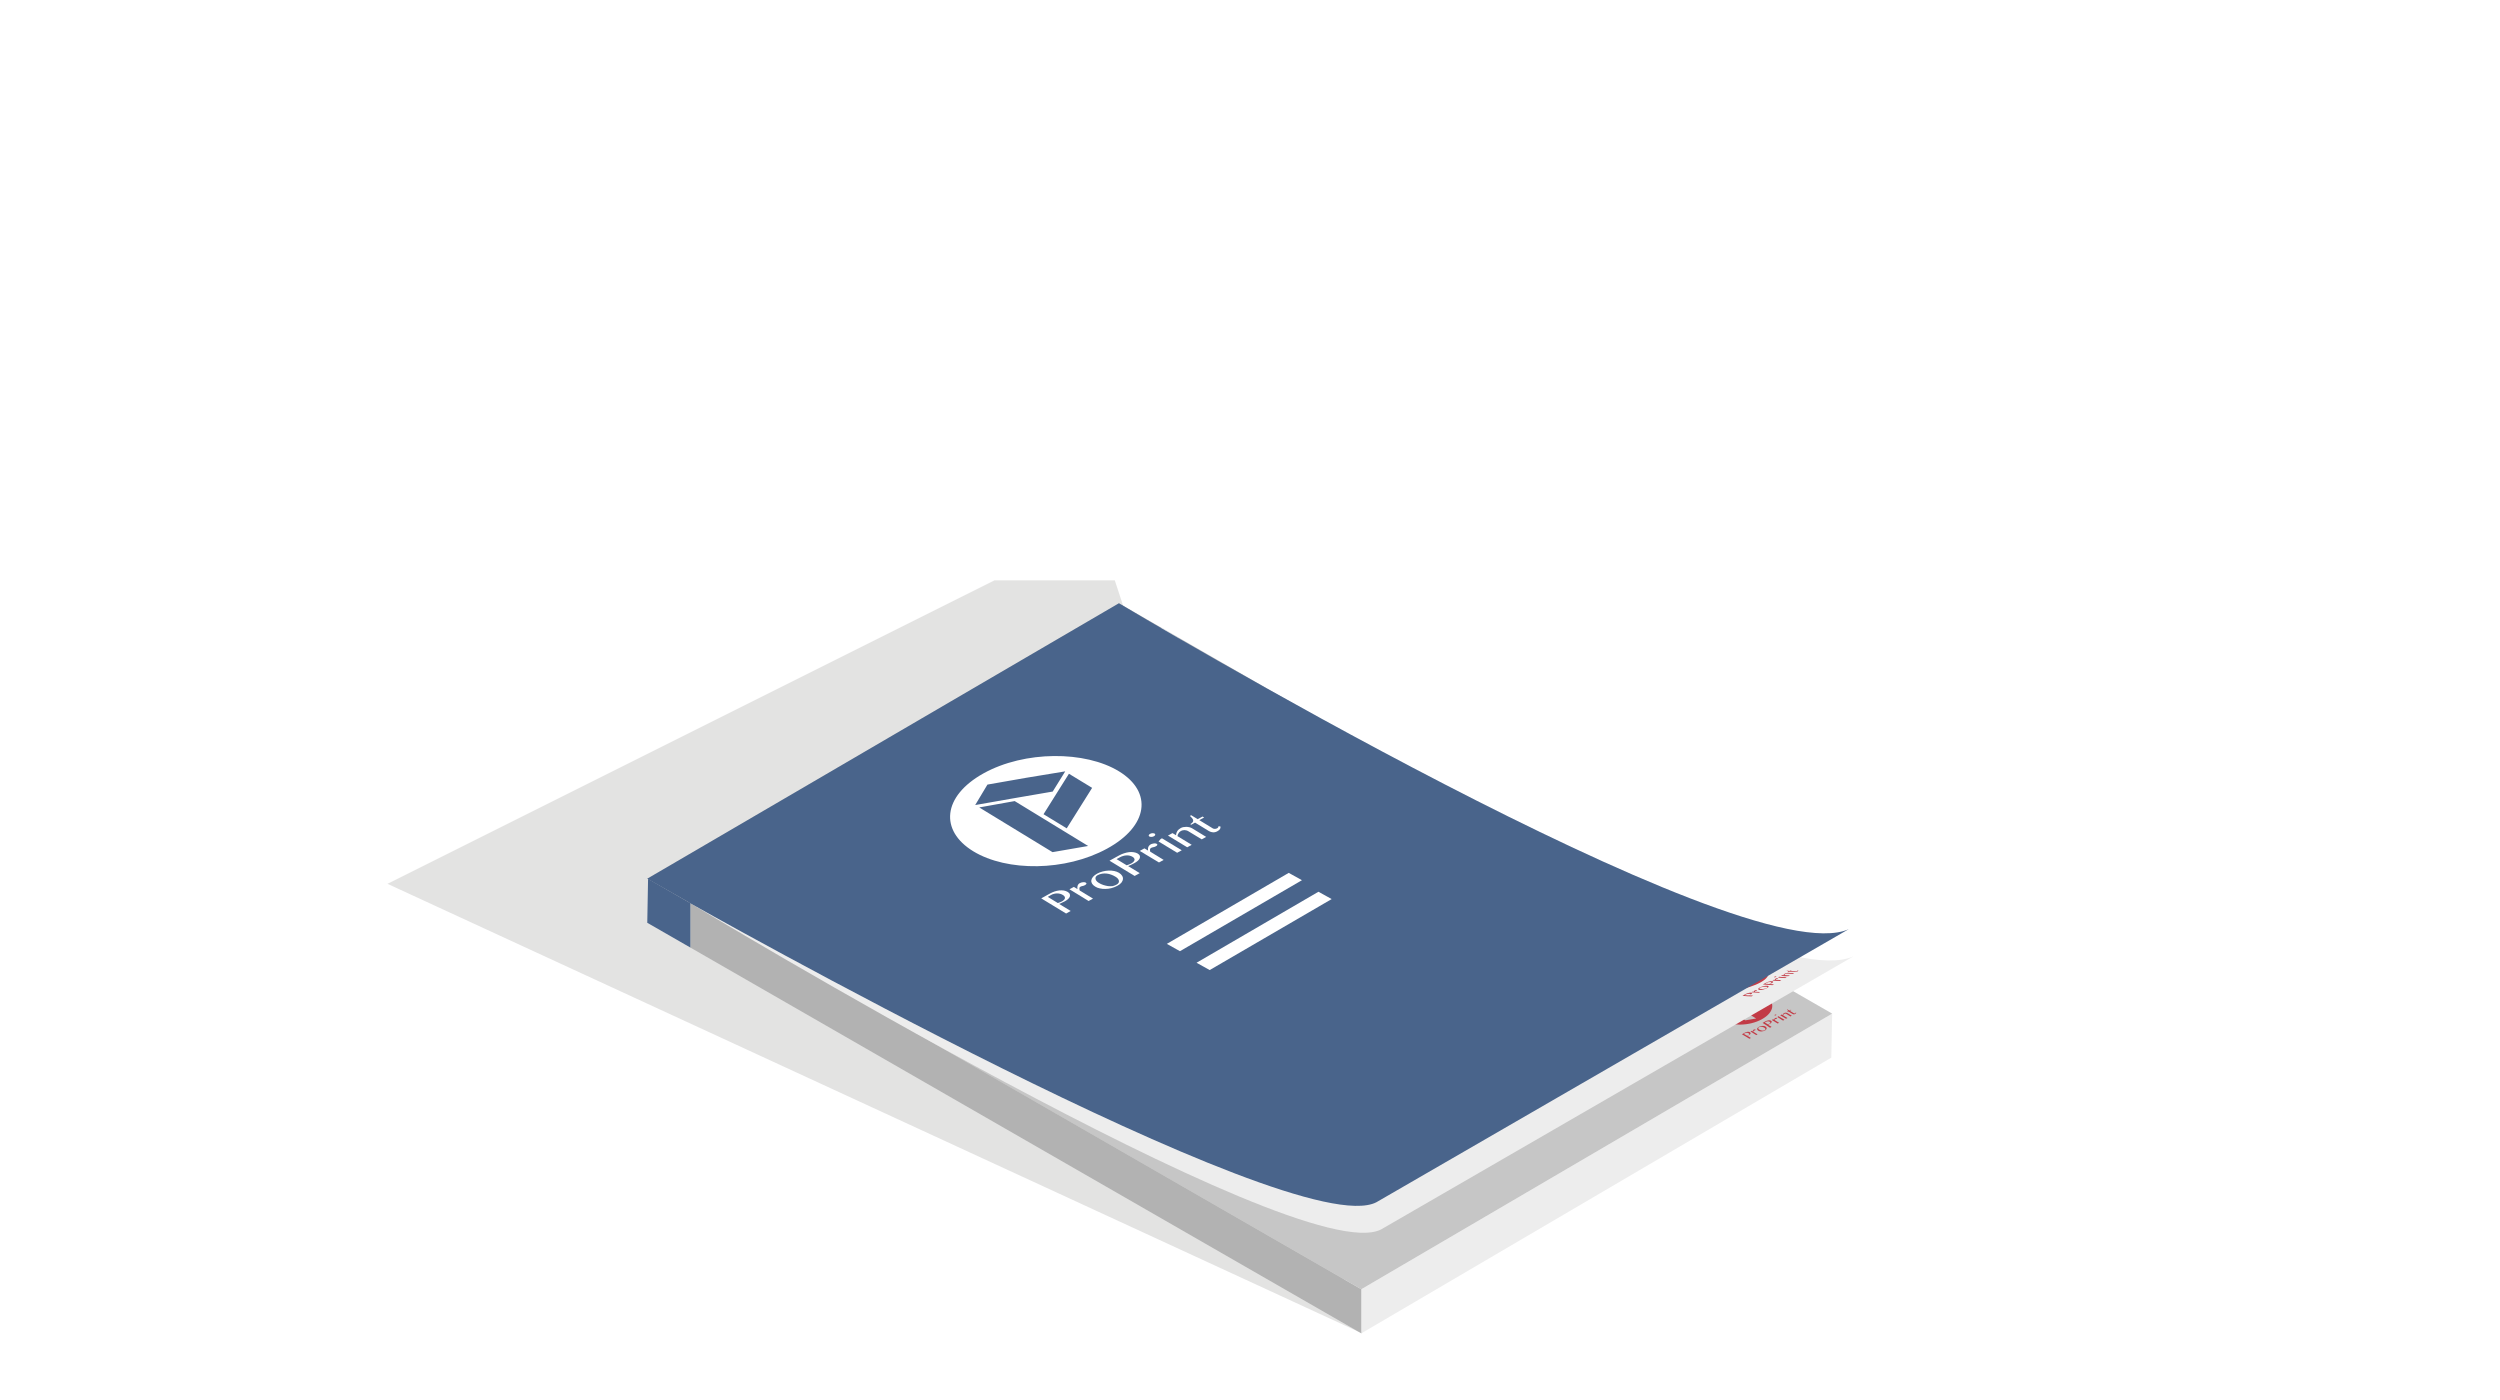
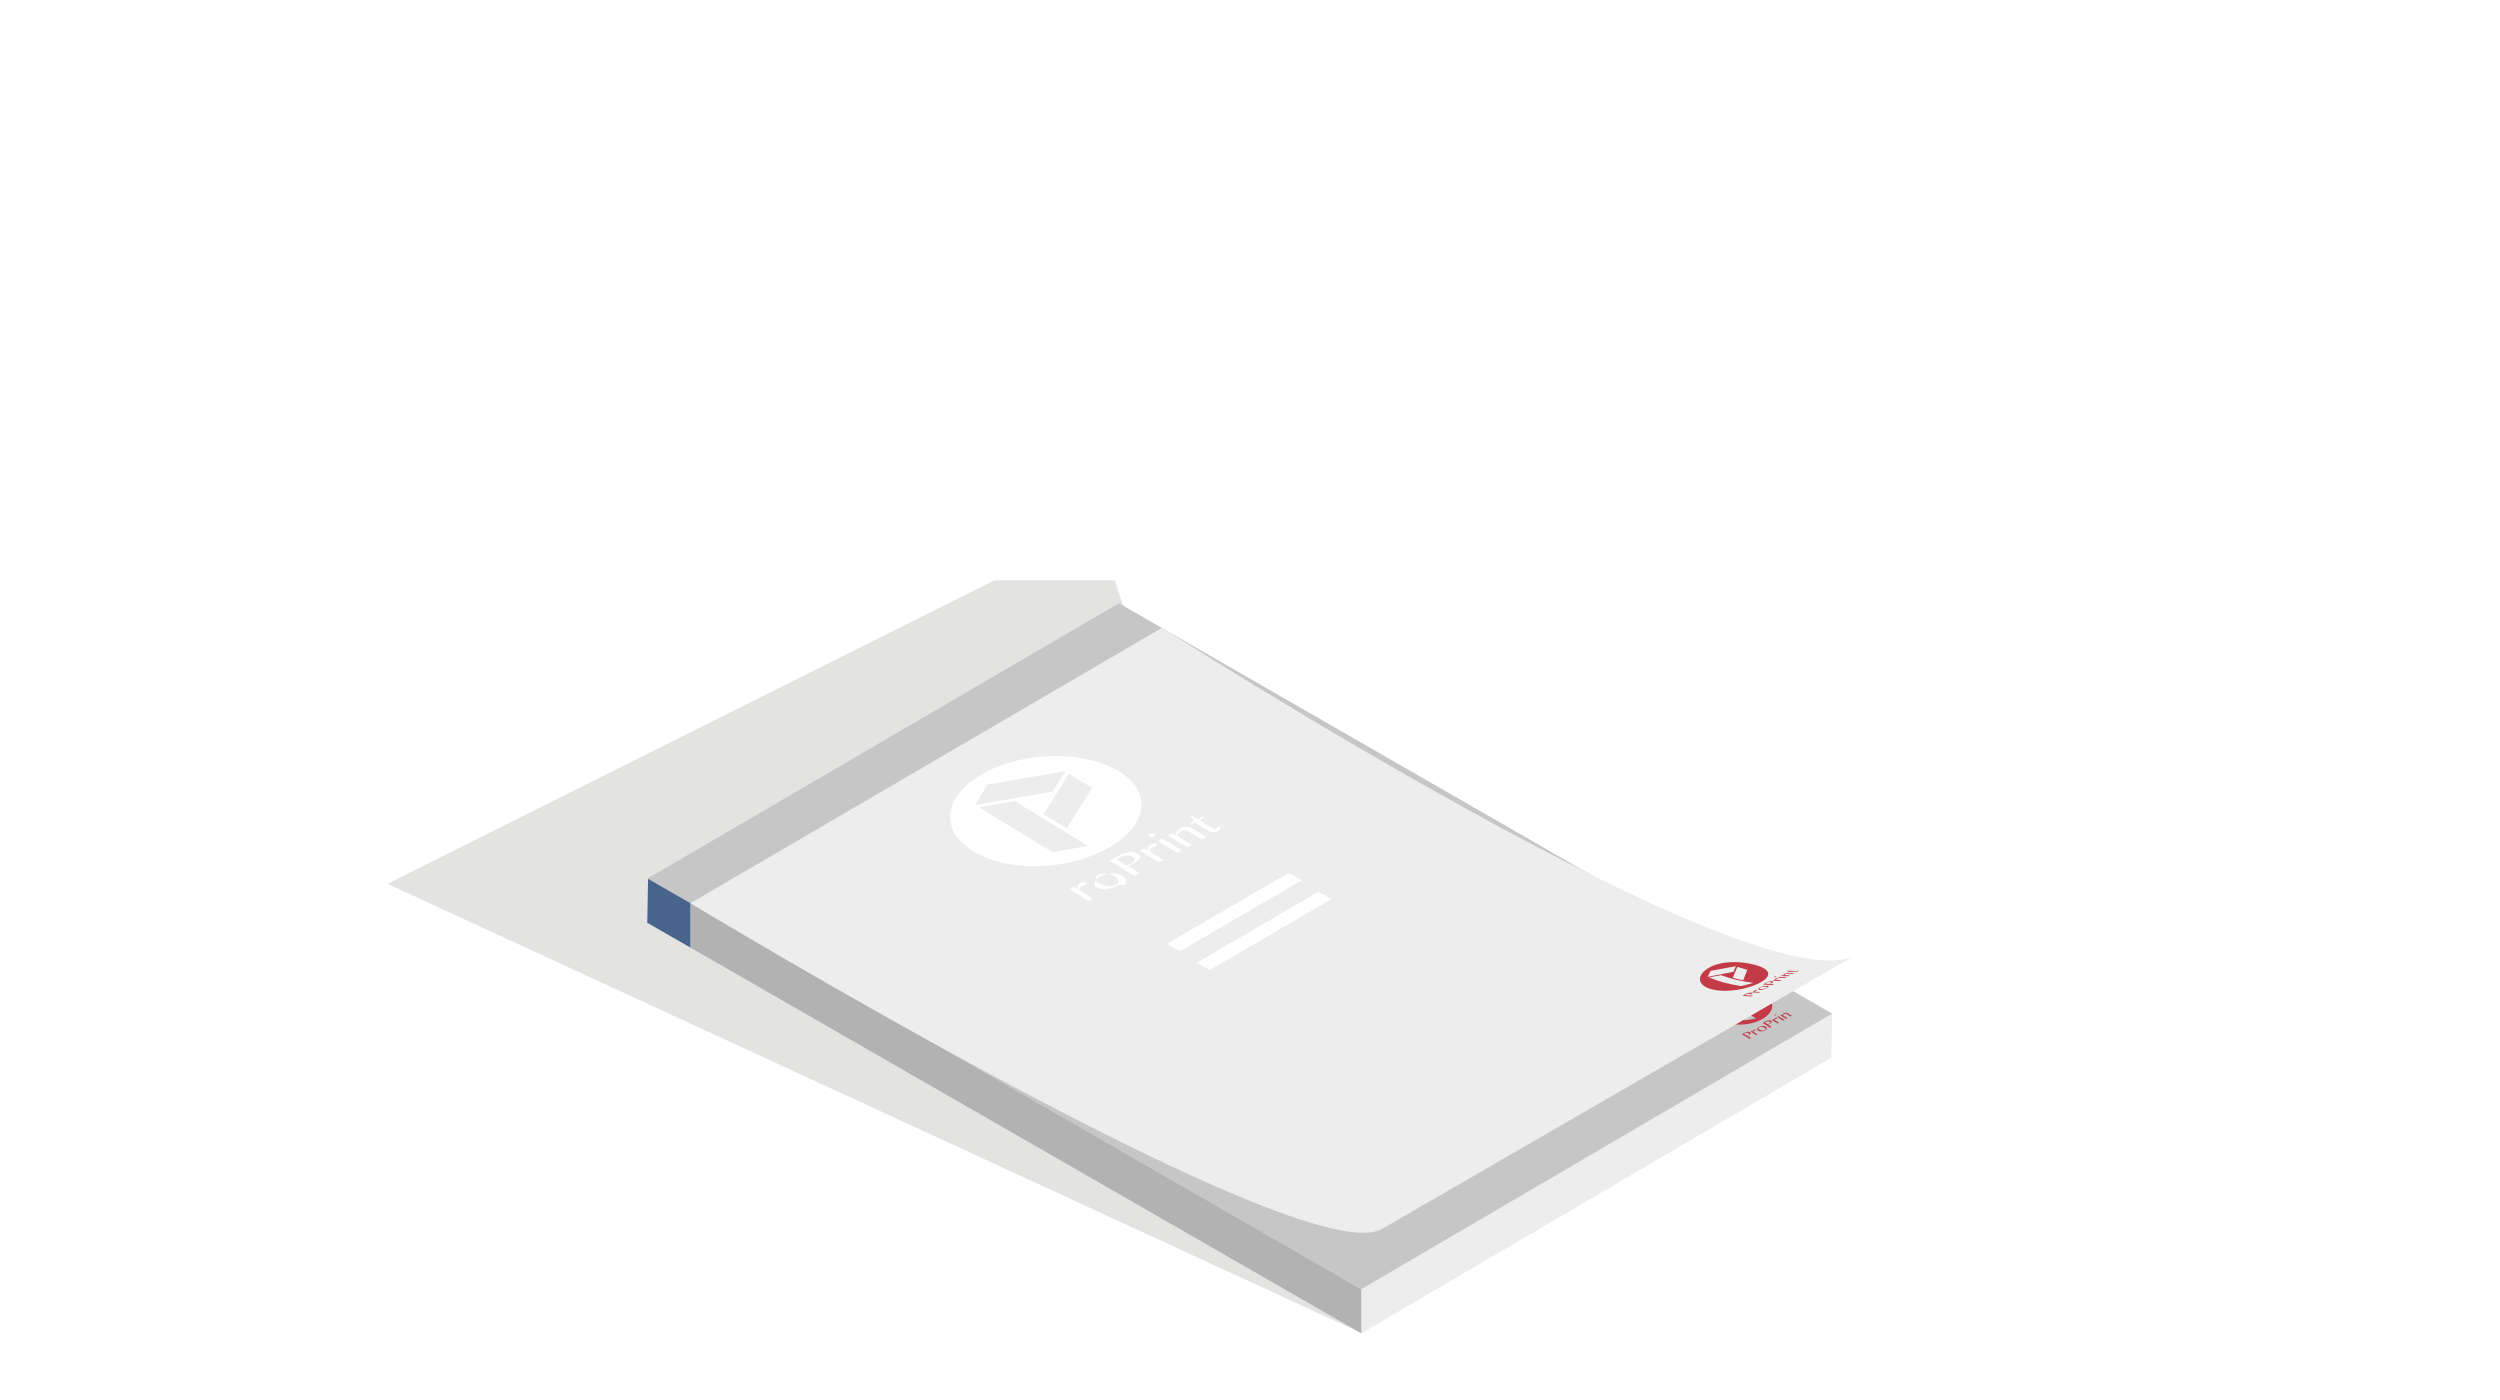
<svg xmlns="http://www.w3.org/2000/svg" version="1.1" id="off" x="0px" y="0px" viewBox="0 0 283.46 158.74" enable-background="new 0 0 283.46 158.74" xml:space="preserve">
  <filter id="AI_DesenfoqueGaussiano_4">
    <feGaussianBlur stdDeviation="4" />
  </filter>
  <g opacity="0.5" filter="url(#AI_DesenfoqueGaussiano_4)">
    <polygon fill="#C7C7C6" points="126.4,65.8 112.76,65.8 43.93,100.21 154.42,151.18  " />
  </g>
  <g>
    <polygon fill="#EDEDED" points="207.64,119.92 207.74,114.93 154.35,146.18 154.35,151.18  " />
    <polygon fill="#C6C6C6" points="73.39,99.63 126.87,68.4 207.74,114.93 154.35,146.18  " />
    <g>
      <path fill="#C23B46" d="M195.53,112.99c-1.41,0.78-1.51,1.96-0.35,2.67c1.16,0.71,3.16,0.69,4.58-0.09    c1.42-0.78,1.58-1.94,0.41-2.65C199.02,112.21,196.94,112.2,195.53,112.99 M199.12,115.48c-0.49,0.09-0.74,0.13-1.22,0.21    c-1-0.61-1.51-0.92-2.51-1.53c0.48-0.09,0.73-0.13,1.21-0.22C197.61,114.56,198.11,114.86,199.12,115.48 M199.26,113.48    c-0.34,0.54-0.52,0.83-0.87,1.39c-0.32-0.19-0.48-0.29-0.79-0.48c0.35-0.56,0.53-0.84,0.87-1.39    C198.78,113.19,198.94,113.29,199.26,113.48 M197.9,113.61c-1.07,0.18-1.61,0.28-2.66,0.46c0.16-0.28,0.25-0.42,0.42-0.7    c1.06-0.19,1.61-0.28,2.67-0.45C198.16,113.2,198.08,113.33,197.9,113.61" />
      <path fill="#C23B46" d="M197.51,117.27c0.12-0.07,0.18-0.1,0.3-0.17c0.05-0.03,0.1-0.05,0.16-0.07c0.05-0.02,0.11-0.03,0.16-0.04    c0.05-0.01,0.11,0,0.15,0c0.05,0.01,0.09,0.02,0.13,0.05c0.04,0.02,0.06,0.05,0.07,0.08c0.01,0.03,0.01,0.06,0,0.08    c-0.01,0.03-0.03,0.06-0.06,0.08c-0.03,0.03-0.06,0.05-0.1,0.07c-0.02,0.01-0.03,0.02-0.05,0.03c-0.02,0.01-0.04,0.02-0.06,0.03    c-0.02,0.01-0.04,0.02-0.05,0.02c-0.02,0.01-0.03,0.01-0.04,0.02c0.16,0.1,0.24,0.14,0.4,0.24c-0.06,0.04-0.09,0.05-0.16,0.09    C198.02,117.58,197.85,117.48,197.51,117.27 M198.08,117.43c0.02-0.01,0.05-0.01,0.07-0.02c0.02-0.01,0.05-0.02,0.07-0.03    c0.03-0.02,0.06-0.04,0.08-0.06c0.02-0.02,0.02-0.04,0.03-0.06c0-0.02-0.01-0.04-0.02-0.06c-0.01-0.02-0.03-0.03-0.06-0.05    c-0.03-0.02-0.06-0.03-0.1-0.04c-0.03-0.01-0.07-0.01-0.11-0.01c-0.04,0-0.07,0.01-0.11,0.02c-0.04,0.01-0.07,0.02-0.1,0.04    c-0.05,0.02-0.07,0.04-0.11,0.06C197.87,117.31,197.94,117.35,198.08,117.43" />
      <path fill="#C23B46" d="M198.48,116.96c0.06-0.03,0.09-0.05,0.15-0.08c0.05,0.03,0.07,0.05,0.12,0.08c0-0.02-0.01-0.04-0.01-0.06    c0-0.02,0-0.04,0.01-0.06c0.01-0.02,0.01-0.03,0.03-0.05c0.01-0.02,0.03-0.03,0.05-0.04c0.02-0.01,0.03-0.02,0.05-0.02    c0.02,0,0.04-0.01,0.06-0.01c0.02,0,0.04,0,0.05,0c0.02,0,0.03,0.01,0.04,0.01c0.02,0.01,0.03,0.03,0.03,0.04    c-0.01,0.01-0.02,0.03-0.05,0.05c-0.02,0.01-0.03,0.02-0.05,0.02c-0.01,0-0.03,0.01-0.04,0.01c-0.01,0-0.02,0-0.04,0.01    c-0.01,0-0.02,0.01-0.04,0.01c-0.01,0.01-0.02,0.01-0.02,0.02c0,0.01-0.01,0.02-0.01,0.03c0,0.01,0,0.02,0,0.04    c0,0.01,0.01,0.03,0.01,0.04c0.18,0.11,0.27,0.17,0.46,0.28c-0.06,0.03-0.09,0.05-0.15,0.08    C198.87,117.2,198.74,117.12,198.48,116.96" />
      <path fill="#C23B46" d="M200.11,116.85c-0.06,0.03-0.13,0.06-0.19,0.07c-0.07,0.02-0.14,0.03-0.2,0.03c-0.07,0-0.13,0-0.19-0.02    c-0.06-0.01-0.11-0.03-0.16-0.06c-0.05-0.03-0.08-0.06-0.11-0.1c-0.02-0.04-0.03-0.08-0.03-0.11c0-0.04,0.02-0.08,0.06-0.12    c0.03-0.04,0.08-0.08,0.14-0.11c0.06-0.03,0.13-0.06,0.19-0.08c0.07-0.02,0.14-0.03,0.2-0.03c0.07,0,0.13,0,0.19,0.01    c0.06,0.01,0.11,0.03,0.16,0.06c0.05,0.03,0.09,0.06,0.11,0.1c0.02,0.04,0.03,0.08,0.03,0.12c0,0.04-0.02,0.08-0.06,0.12    C200.22,116.78,200.17,116.82,200.11,116.85 M200.09,116.8c0.03-0.02,0.05-0.04,0.07-0.06c0.01-0.02,0.02-0.05,0.01-0.07    c0-0.02-0.01-0.05-0.03-0.07c-0.02-0.02-0.05-0.05-0.08-0.07c-0.05-0.03-0.1-0.05-0.15-0.07c-0.05-0.02-0.1-0.03-0.16-0.04    c-0.05-0.01-0.11-0.01-0.16,0c-0.05,0.01-0.11,0.03-0.16,0.06c-0.03,0.01-0.05,0.03-0.06,0.05c-0.01,0.02-0.02,0.04-0.01,0.07    c0,0.02,0.01,0.05,0.03,0.07c0.02,0.02,0.04,0.05,0.08,0.07c0.05,0.03,0.1,0.05,0.15,0.07c0.05,0.02,0.11,0.03,0.16,0.04    c0.05,0.01,0.11,0.01,0.16,0C200,116.84,200.05,116.83,200.09,116.8" />
      <path fill="#C23B46" d="M199.85,115.98c0.13-0.07,0.2-0.11,0.33-0.18c0.05-0.03,0.11-0.06,0.17-0.07    c0.06-0.02,0.12-0.03,0.17-0.04c0.06-0.01,0.11-0.01,0.16,0c0.05,0.01,0.1,0.02,0.13,0.05c0.04,0.02,0.06,0.05,0.07,0.08    c0.01,0.03,0.01,0.06-0.01,0.09c-0.01,0.03-0.04,0.06-0.07,0.09c-0.03,0.03-0.07,0.05-0.11,0.08c-0.02,0.01-0.04,0.02-0.06,0.03    c-0.02,0.01-0.04,0.02-0.06,0.03c-0.02,0.01-0.04,0.02-0.06,0.03c-0.02,0.01-0.03,0.01-0.04,0.02c0.16,0.1,0.24,0.15,0.4,0.24    c-0.07,0.04-0.11,0.06-0.18,0.1C200.37,116.3,200.19,116.19,199.85,115.98 M200.44,116.14c0.02-0.01,0.05-0.02,0.08-0.03    c0.03-0.01,0.05-0.02,0.08-0.03c0.04-0.02,0.07-0.04,0.09-0.06c0.02-0.02,0.03-0.04,0.03-0.06c0-0.02,0-0.04-0.01-0.06    c-0.01-0.02-0.03-0.04-0.06-0.05c-0.03-0.02-0.06-0.03-0.1-0.04c-0.04-0.01-0.07-0.01-0.11-0.01c-0.04,0-0.08,0.01-0.11,0.02    c-0.04,0.01-0.07,0.02-0.1,0.04c-0.05,0.03-0.08,0.04-0.13,0.07C200.23,116.01,200.3,116.05,200.44,116.14" />
      <path fill="#C23B46" d="M200.89,115.65c0.06-0.03,0.1-0.05,0.16-0.09c0.05,0.03,0.08,0.05,0.13,0.08c0-0.02,0-0.04,0-0.06    c0-0.02,0.01-0.04,0.01-0.06c0.01-0.02,0.02-0.03,0.03-0.05c0.01-0.02,0.03-0.03,0.05-0.04c0.02-0.01,0.04-0.02,0.06-0.02    c0.02-0.01,0.04-0.01,0.06-0.01c0.02,0,0.04,0,0.05,0c0.02,0,0.03,0.01,0.04,0.01c0.02,0.01,0.03,0.03,0.02,0.04    c-0.01,0.02-0.02,0.03-0.05,0.05c-0.02,0.01-0.03,0.02-0.05,0.02c-0.01,0-0.03,0.01-0.04,0.01c-0.01,0-0.02,0.01-0.04,0.01    c-0.01,0-0.03,0.01-0.04,0.02c-0.01,0.01-0.02,0.01-0.02,0.02c-0.01,0.01-0.01,0.02-0.01,0.03c0,0.01,0,0.02,0,0.04    c0,0.01,0,0.03,0.01,0.04c0.18,0.11,0.27,0.17,0.46,0.28c-0.06,0.03-0.09,0.05-0.16,0.08    C201.29,115.89,201.15,115.81,200.89,115.65" />
      <path fill="#C23B46" d="M201.24,115.06c0.01-0.01,0.03-0.01,0.04-0.02c0.01,0,0.03-0.01,0.04-0.01c0.01,0,0.03,0,0.04,0    c0.01,0,0.02,0.01,0.03,0.01c0.01,0,0.01,0.01,0.02,0.02c0,0.01,0,0.01,0,0.02c0,0.01-0.01,0.02-0.01,0.02    c-0.01,0.01-0.02,0.02-0.03,0.02c-0.01,0.01-0.03,0.01-0.04,0.01c-0.01,0-0.03,0.01-0.04,0.01c-0.01,0-0.03,0-0.04,0    c-0.01,0-0.02-0.01-0.03-0.01c-0.01-0.01-0.01-0.01-0.02-0.02c0-0.01,0-0.01,0-0.02c0-0.01,0.01-0.02,0.01-0.02    C201.22,115.08,201.23,115.07,201.24,115.06 M201.53,115.32c0.03-0.03,0.04-0.05,0.07-0.08c0.02-0.01,0.03-0.01,0.05-0.02    c0.27,0.16,0.41,0.25,0.68,0.41c-0.06,0.03-0.09,0.05-0.16,0.09C201.91,115.56,201.79,115.48,201.53,115.32" />
      <path fill="#C23B46" d="M201.85,115.12c0.06-0.03,0.09-0.05,0.16-0.09c0.05,0.03,0.07,0.04,0.12,0.07c0-0.05,0.02-0.1,0.05-0.14    c0.03-0.04,0.07-0.08,0.12-0.1c0.03-0.01,0.06-0.03,0.09-0.03c0.03-0.01,0.07-0.01,0.1-0.01c0.04,0,0.07,0.01,0.11,0.02    c0.03,0.01,0.07,0.02,0.09,0.04c0.19,0.12,0.29,0.17,0.47,0.29c-0.06,0.03-0.09,0.05-0.15,0.08c-0.18-0.11-0.27-0.16-0.45-0.28    c-0.04-0.03-0.09-0.04-0.13-0.04c-0.05,0-0.09,0.01-0.12,0.03c-0.02,0.01-0.03,0.02-0.05,0.03c-0.01,0.01-0.03,0.03-0.04,0.04    c-0.01,0.01-0.02,0.03-0.03,0.05c-0.01,0.02-0.01,0.04-0.01,0.05c0.2,0.12,0.29,0.18,0.49,0.3c-0.06,0.03-0.09,0.05-0.16,0.08    C202.25,115.36,202.12,115.28,201.85,115.12" />
-       <path fill="#C23B46" d="M203.65,114.8c0.01,0.03,0.01,0.06-0.01,0.09c-0.02,0.03-0.05,0.06-0.09,0.08    c-0.03,0.01-0.05,0.02-0.08,0.03c-0.03,0.01-0.05,0.01-0.08,0.01c-0.03,0-0.05-0.01-0.07-0.01c-0.02-0.01-0.05-0.02-0.07-0.03    c-0.19-0.11-0.28-0.17-0.46-0.28c-0.05,0.03-0.08,0.04-0.13,0.07c-0.01-0.01-0.02-0.01-0.03-0.02c0.04-0.02,0.07-0.05,0.08-0.07    c0.01-0.02,0.02-0.05,0.01-0.07c-0.01-0.02-0.02-0.05-0.04-0.07c-0.02-0.02-0.04-0.05-0.07-0.07c0.02-0.01,0.03-0.01,0.04-0.02    c0.09,0.05,0.14,0.08,0.23,0.14c0.07-0.04,0.1-0.06,0.17-0.09c0.02,0.01,0.03,0.02,0.06,0.03c-0.07,0.04-0.1,0.05-0.17,0.09    c0.19,0.11,0.28,0.17,0.46,0.28c0.01,0.01,0.02,0.01,0.03,0.01c0.01,0,0.03,0.01,0.04,0.01c0.01,0,0.03,0,0.04-0.01    c0.01,0,0.02-0.01,0.04-0.01c0.02-0.01,0.03-0.02,0.03-0.03c0.01-0.01,0.01-0.02,0.01-0.04    C203.61,114.81,203.62,114.81,203.65,114.8" />
      <polygon fill="#B2B2B2" points="154.35,146.18 78.28,102.41 78.28,107.44 154.35,151.18   " />
      <polygon fill="#49648B" points="73.48,99.65 73.39,104.63 78.28,107.44 78.28,102.41   " />
      <path fill="#EDEDED" d="M131.76,71.18l-53.48,31.23c0,0,68.98,41.75,78.31,36.99l53.57-30.97    C198.2,113.83,131.76,71.18,131.76,71.18" />
      <path fill="#C23B46" d="M193.8,109.71c-1.41,0.78-1.47,1.99,0.25,2.45c1.72,0.46,4.18,0,5.58-0.78c1.4-0.78,1.04-1.53-0.64-1.98    C197.32,108.95,195.21,108.92,193.8,109.71 M198.81,111.45c-0.56,0.15-0.84,0.22-1.4,0.36c-1.51-0.26-2.35-0.46-3.63-0.98    c0.52-0.1,0.79-0.15,1.33-0.26C196.48,111.05,197.33,111.23,198.81,111.45 M198.11,109.96c-0.19,0.48-0.28,0.72-0.46,1.19    c-0.48-0.1-0.72-0.15-1.18-0.28c0.19-0.49,0.3-0.75,0.53-1.25C197.42,109.77,197.65,109.84,198.11,109.96 M196.54,110.19    c-1.2,0.24-1.8,0.36-2.93,0.57c0.13-0.27,0.2-0.4,0.35-0.68c1.11-0.2,1.69-0.31,2.86-0.53    C196.71,109.81,196.65,109.94,196.54,110.19" />
      <path fill="#C23B46" d="M197.57,112.91c0.12-0.07,0.18-0.1,0.29-0.17c0.05-0.03,0.1-0.05,0.16-0.08c0.06-0.02,0.12-0.04,0.18-0.06    c0.06-0.02,0.12-0.03,0.18-0.04c0.06-0.01,0.11-0.01,0.16-0.01c0.05,0,0.08,0.01,0.1,0.02c0.02,0.01,0.02,0.03,0.02,0.05    c-0.01,0.02-0.02,0.04-0.05,0.06c-0.03,0.02-0.06,0.04-0.1,0.07c-0.02,0.01-0.03,0.02-0.05,0.03c-0.02,0.01-0.04,0.02-0.06,0.03    c-0.02,0.01-0.04,0.02-0.05,0.03c-0.02,0.01-0.03,0.01-0.04,0.02c0.19,0.01,0.29,0.02,0.46,0.02c-0.06,0.04-0.1,0.05-0.16,0.09    C198.24,112.97,198.03,112.96,197.57,112.91 M198.26,112.87c0.02-0.01,0.05-0.02,0.07-0.03c0.03-0.01,0.05-0.02,0.07-0.03    c0.03-0.02,0.06-0.04,0.07-0.05c0.01-0.02,0.02-0.03,0.02-0.04c0-0.01-0.01-0.02-0.03-0.03s-0.04-0.01-0.08-0.01    c-0.04,0-0.08,0-0.12,0c-0.04,0-0.08,0.01-0.12,0.02c-0.04,0.01-0.08,0.02-0.12,0.03c-0.04,0.01-0.07,0.03-0.1,0.05    c-0.04,0.02-0.07,0.04-0.11,0.06C197.99,112.85,198.08,112.86,198.26,112.87" />
      <path fill="#C23B46" d="M198.59,112.51c0.06-0.03,0.09-0.05,0.15-0.08c0.07,0.01,0.1,0.01,0.16,0.01    c-0.01-0.01-0.01-0.02-0.02-0.03c0-0.01-0.01-0.02,0-0.03c0-0.01,0.01-0.02,0.02-0.04c0.01-0.01,0.03-0.02,0.05-0.03    c0.02-0.01,0.03-0.02,0.06-0.03c0.02-0.01,0.04-0.01,0.06-0.02c0.02-0.01,0.04-0.01,0.06-0.01c0.02,0,0.03,0,0.05,0    c0.03,0,0.04,0.01,0.04,0.02c0,0.01-0.02,0.02-0.04,0.04c-0.02,0.01-0.03,0.02-0.05,0.02c-0.01,0.01-0.03,0.01-0.04,0.01    c-0.01,0-0.03,0.01-0.04,0.01c-0.01,0-0.03,0.01-0.04,0.02c-0.01,0.01-0.02,0.01-0.02,0.02c0,0.01,0,0.01,0,0.02    c0,0.01,0,0.01,0.01,0.02c0.01,0.01,0.01,0.01,0.02,0.02c0.23,0.02,0.34,0.02,0.55,0.03c-0.06,0.03-0.09,0.05-0.15,0.08    C199.09,112.54,198.93,112.53,198.59,112.51" />
      <path fill="#C23B46" d="M200.37,112.03c-0.06,0.03-0.13,0.06-0.2,0.09c-0.07,0.03-0.14,0.05-0.22,0.07    c-0.07,0.02-0.14,0.03-0.21,0.04c-0.07,0.01-0.13,0.01-0.19,0.01c-0.06,0-0.11-0.01-0.14-0.03c-0.03-0.01-0.05-0.03-0.06-0.06    c0-0.02,0.01-0.05,0.03-0.08c0.03-0.03,0.07-0.06,0.13-0.09c0.06-0.03,0.13-0.06,0.2-0.09c0.07-0.03,0.15-0.05,0.22-0.07    c0.08-0.02,0.15-0.03,0.22-0.04c0.07-0.01,0.14-0.01,0.19-0.01c0.06,0,0.11,0.01,0.14,0.03c0.03,0.02,0.05,0.03,0.05,0.05    c0,0.02-0.01,0.05-0.04,0.08C200.47,111.96,200.43,111.99,200.37,112.03 M200.34,112.01c0.03-0.02,0.05-0.03,0.06-0.05    c0.01-0.02,0.01-0.03,0-0.04c-0.01-0.01-0.02-0.02-0.05-0.03c-0.03-0.01-0.06-0.01-0.1-0.01c-0.06,0-0.12,0-0.18,0    c-0.06,0-0.12,0.01-0.19,0.02c-0.06,0.01-0.12,0.02-0.18,0.04c-0.06,0.02-0.11,0.04-0.16,0.07c-0.03,0.01-0.04,0.03-0.05,0.04    c-0.01,0.01-0.01,0.03,0,0.04c0.01,0.01,0.03,0.02,0.05,0.03c0.03,0.01,0.06,0.01,0.1,0.02c0.06,0,0.12,0,0.19,0    c0.06,0,0.12-0.01,0.18-0.02c0.06-0.01,0.12-0.03,0.17-0.04C200.25,112.05,200.3,112.03,200.34,112.01" />
      <path fill="#C23B46" d="M199.88,111.62c0.13-0.07,0.19-0.11,0.33-0.18c0.05-0.03,0.11-0.06,0.17-0.08    c0.06-0.02,0.12-0.05,0.19-0.06c0.06-0.02,0.13-0.03,0.19-0.04c0.06-0.01,0.12-0.01,0.17,0c0.05,0,0.09,0.01,0.1,0.03    c0.02,0.01,0.02,0.03,0.02,0.05c-0.01,0.02-0.03,0.04-0.05,0.06c-0.03,0.02-0.06,0.05-0.11,0.07c-0.02,0.01-0.04,0.02-0.06,0.03    c-0.02,0.01-0.04,0.02-0.06,0.03c-0.02,0.01-0.04,0.02-0.06,0.03c-0.02,0.01-0.03,0.02-0.04,0.02c0.2,0.01,0.3,0.02,0.48,0.03    l-0.18,0.09C200.56,111.68,200.34,111.66,199.88,111.62 M200.59,111.57c0.03-0.01,0.05-0.02,0.08-0.03    c0.03-0.01,0.05-0.02,0.08-0.04c0.04-0.02,0.07-0.04,0.08-0.06c0.02-0.02,0.02-0.03,0.02-0.04c0-0.01-0.01-0.02-0.03-0.03    c-0.02-0.01-0.04-0.01-0.08-0.02c-0.04,0-0.08,0-0.12,0c-0.04,0-0.09,0.01-0.13,0.02c-0.04,0.01-0.08,0.02-0.12,0.04    c-0.04,0.01-0.08,0.03-0.11,0.05c-0.05,0.03-0.07,0.04-0.12,0.07C200.32,111.55,200.42,111.55,200.59,111.57" />
      <path fill="#C23B46" d="M200.97,111.18c0.06-0.04,0.09-0.05,0.16-0.09c0.07,0.01,0.1,0.01,0.16,0.01    c-0.01-0.01-0.02-0.02-0.02-0.03c0-0.01-0.01-0.02,0-0.04c0-0.01,0.01-0.02,0.02-0.04c0.01-0.01,0.03-0.02,0.05-0.04    c0.02-0.01,0.04-0.02,0.06-0.03c0.02-0.01,0.04-0.01,0.06-0.02c0.02-0.01,0.04-0.01,0.06-0.01c0.02,0,0.04,0,0.05,0    c0.03,0,0.04,0.01,0.04,0.02c0,0.01-0.02,0.02-0.05,0.04c-0.02,0.01-0.03,0.02-0.05,0.02c-0.01,0.01-0.03,0.01-0.04,0.01    c-0.01,0-0.03,0.01-0.04,0.01c-0.01,0-0.03,0.01-0.04,0.02c-0.01,0.01-0.02,0.01-0.02,0.02c0,0.01,0,0.01,0,0.02    c0,0.01,0,0.01,0.01,0.02c0.01,0.01,0.01,0.02,0.02,0.02c0.24,0.02,0.35,0.03,0.57,0.04c-0.06,0.03-0.1,0.05-0.16,0.09    C201.49,111.22,201.32,111.21,200.97,111.18" />
      <path fill="#C23B46" d="M201.19,110.75c0.01-0.01,0.03-0.01,0.04-0.02c0.02-0.01,0.03-0.01,0.05-0.01c0.02,0,0.03-0.01,0.05-0.01    c0.02,0,0.03,0,0.04,0c0.01,0,0.02,0,0.03,0.01c0.01,0,0.01,0.01,0.01,0.01c0,0.01,0,0.01-0.01,0.02    c-0.01,0.01-0.02,0.01-0.03,0.02c-0.01,0.01-0.03,0.01-0.04,0.02c-0.02,0.01-0.03,0.01-0.05,0.01c-0.02,0-0.03,0.01-0.05,0.01    c-0.02,0-0.03,0-0.04,0c-0.01,0-0.02,0-0.03-0.01c-0.01,0-0.01-0.01-0.01-0.01c0-0.01,0-0.01,0.01-0.02    C201.17,110.77,201.18,110.76,201.19,110.75 M201.61,110.84c0.02-0.03,0.04-0.04,0.06-0.06c0.02-0.01,0.03-0.02,0.05-0.03    c0.36,0.03,0.54,0.05,0.86,0.06c-0.06,0.03-0.09,0.05-0.16,0.09C202.12,110.89,201.95,110.87,201.61,110.84" />
      <path fill="#C23B46" d="M201.93,110.65c0.06-0.03,0.09-0.05,0.15-0.08c0.06,0.01,0.1,0.01,0.16,0.01    c-0.01-0.03-0.01-0.06,0.01-0.09c0.02-0.03,0.06-0.06,0.11-0.09c0.03-0.01,0.06-0.03,0.1-0.04c0.04-0.01,0.08-0.02,0.12-0.03    c0.04-0.01,0.08-0.01,0.13-0.02c0.04,0,0.08,0,0.12,0c0.25,0.02,0.37,0.03,0.6,0.04c-0.06,0.03-0.09,0.05-0.15,0.08    c-0.22-0.01-0.34-0.02-0.57-0.04c-0.06,0-0.11,0-0.16,0.01c-0.05,0.01-0.1,0.02-0.13,0.04c-0.02,0.01-0.03,0.02-0.04,0.03    c-0.01,0.01-0.02,0.02-0.03,0.03c-0.01,0.01-0.01,0.02-0.02,0.03c0,0.01,0,0.02,0,0.03c0.26,0.02,0.38,0.03,0.62,0.04    c-0.06,0.03-0.09,0.05-0.16,0.08C202.45,110.7,202.28,110.68,201.93,110.65" />
      <path fill="#C23B46" d="M203.88,110.03c0.02,0.01,0.02,0.03,0.01,0.05c-0.01,0.02-0.04,0.04-0.09,0.07    c-0.02,0.01-0.05,0.03-0.08,0.03c-0.03,0.01-0.06,0.02-0.08,0.02c-0.03,0.01-0.06,0.01-0.09,0.01c-0.03,0-0.06,0-0.09,0    c-0.23-0.01-0.36-0.02-0.61-0.04c-0.05,0.03-0.08,0.04-0.13,0.07c-0.02,0-0.03,0-0.04,0c0.04-0.02,0.07-0.04,0.08-0.06    c0.01-0.02,0.01-0.03-0.01-0.04c-0.01-0.01-0.04-0.02-0.07-0.03c-0.03-0.01-0.07-0.02-0.11-0.03c0.02-0.01,0.03-0.01,0.04-0.02    c0.13,0.01,0.19,0.02,0.31,0.03c0.07-0.04,0.1-0.05,0.16-0.09c0.03,0,0.04,0,0.07,0.01c-0.07,0.04-0.1,0.05-0.16,0.09    c0.25,0.02,0.37,0.03,0.61,0.04c0.01,0,0.03,0,0.04,0c0.01,0,0.03,0,0.04-0.01c0.02,0,0.03-0.01,0.04-0.01    c0.01-0.01,0.03-0.01,0.04-0.02c0.02-0.01,0.03-0.02,0.03-0.03c0-0.01,0-0.02,0-0.02C203.84,110.05,203.86,110.04,203.88,110.03" />
-       <path fill="#49648B" d="M126.87,68.4L73.39,99.63l4.72,2.68l-0.02,0.01c0,0,68.63,38.77,77.96,34l53.57-30.97    C197.65,110.76,126.87,68.4,126.87,68.4" />
      <path fill="#FFFFFF" d="M111.51,87.69c-4.65,2.59-4.99,6.49-1.16,8.83c3.84,2.34,10.47,2.27,15.16-0.29    c4.7-2.56,5.21-6.42,1.37-8.77C123.05,85.11,116.17,85.1,111.51,87.69 M123.38,95.92c-1.63,0.28-2.44,0.43-4.04,0.7    c-3.33-2.03-4.99-3.04-8.31-5.07c1.59-0.28,2.4-0.43,4.02-0.72C118.38,92.87,120.04,93.89,123.38,95.92 M123.83,89.33    c-1.13,1.8-1.72,2.74-2.88,4.59c-1.05-0.64-1.58-0.96-2.63-1.6c1.15-1.85,1.74-2.79,2.88-4.59L123.83,89.33z M119.36,89.75    c-3.54,0.6-5.32,0.92-8.79,1.53c0.55-0.92,0.83-1.39,1.39-2.32c3.51-0.62,5.31-0.94,8.82-1.5    C120.22,88.37,119.93,88.83,119.36,89.75" />
-       <path fill="#FFFFFF" d="M118.06,101.86c0.39-0.22,0.59-0.33,0.99-0.55c0.17-0.09,0.34-0.17,0.52-0.23    c0.18-0.06,0.36-0.1,0.54-0.12c0.18-0.02,0.35-0.01,0.51,0.01c0.16,0.03,0.31,0.08,0.44,0.16c0.13,0.08,0.21,0.16,0.24,0.26    c0.03,0.09,0.03,0.19,0,0.28c-0.04,0.09-0.1,0.18-0.2,0.27c-0.1,0.09-0.21,0.17-0.34,0.24c-0.05,0.03-0.11,0.06-0.18,0.09    c-0.06,0.03-0.13,0.06-0.19,0.09c-0.06,0.03-0.12,0.05-0.17,0.08c-0.05,0.02-0.1,0.04-0.13,0.05c0.52,0.32,0.78,0.48,1.31,0.8    c-0.21,0.12-0.32,0.17-0.52,0.29C119.76,102.89,119.19,102.55,118.06,101.86 M119.94,102.39c0.07-0.02,0.15-0.05,0.23-0.08    c0.08-0.03,0.16-0.06,0.23-0.1c0.11-0.06,0.2-0.13,0.26-0.2c0.06-0.07,0.09-0.13,0.09-0.2c0-0.06-0.02-0.13-0.06-0.18    c-0.04-0.06-0.1-0.11-0.19-0.16c-0.09-0.06-0.2-0.1-0.31-0.13c-0.12-0.03-0.23-0.04-0.35-0.04c-0.12,0-0.23,0.02-0.35,0.05    c-0.12,0.03-0.22,0.07-0.32,0.13c-0.15,0.08-0.23,0.13-0.37,0.21C119.25,101.97,119.48,102.11,119.94,102.39" />
      <path fill="#FFFFFF" d="M121.26,100.83c0.2-0.11,0.3-0.16,0.5-0.27c0.17,0.1,0.25,0.15,0.41,0.25c-0.01-0.06-0.02-0.13-0.02-0.19    c0-0.07,0.01-0.13,0.03-0.19c0.02-0.06,0.05-0.11,0.09-0.17c0.04-0.05,0.1-0.1,0.17-0.13c0.06-0.03,0.12-0.05,0.18-0.07    c0.06-0.02,0.12-0.03,0.18-0.03c0.06-0.01,0.12,0,0.17,0c0.05,0.01,0.1,0.02,0.13,0.04c0.07,0.04,0.1,0.09,0.08,0.14    c-0.02,0.05-0.07,0.1-0.16,0.15c-0.06,0.03-0.11,0.05-0.15,0.07c-0.04,0.01-0.09,0.02-0.13,0.03c-0.04,0.01-0.08,0.02-0.12,0.03    c-0.04,0.01-0.08,0.03-0.12,0.05c-0.03,0.02-0.06,0.04-0.08,0.07c-0.02,0.03-0.03,0.06-0.03,0.1c0,0.04,0,0.08,0,0.12    c0.01,0.04,0.02,0.09,0.03,0.14l1.51,0.92c-0.2,0.11-0.3,0.17-0.5,0.27C122.57,101.63,122.13,101.37,121.26,100.83" />
-       <path fill="#FFFFFF" d="M126.66,100.45c-0.2,0.11-0.42,0.19-0.64,0.25c-0.23,0.06-0.45,0.09-0.68,0.09    c-0.22,0.01-0.43-0.01-0.64-0.06c-0.2-0.04-0.38-0.11-0.53-0.21c-0.16-0.1-0.28-0.21-0.35-0.33c-0.07-0.12-0.1-0.25-0.08-0.38    c0.02-0.13,0.08-0.26,0.19-0.39c0.11-0.13,0.26-0.25,0.46-0.36c0.2-0.11,0.41-0.19,0.64-0.25c0.22-0.06,0.45-0.09,0.67-0.1    c0.22-0.01,0.43,0.01,0.64,0.05c0.2,0.04,0.38,0.11,0.53,0.2c0.17,0.1,0.29,0.22,0.36,0.34c0.08,0.13,0.11,0.26,0.09,0.39    c-0.01,0.13-0.08,0.27-0.18,0.4C127.02,100.23,126.86,100.35,126.66,100.45 M126.6,100.3c0.1-0.06,0.18-0.12,0.22-0.19    c0.04-0.07,0.06-0.15,0.05-0.23c-0.01-0.08-0.05-0.16-0.11-0.24c-0.06-0.08-0.15-0.15-0.26-0.22c-0.16-0.1-0.32-0.18-0.49-0.24    c-0.17-0.07-0.34-0.11-0.52-0.13c-0.18-0.02-0.35-0.02-0.53,0.01c-0.18,0.03-0.35,0.09-0.52,0.18c-0.09,0.05-0.15,0.11-0.19,0.18    c-0.04,0.07-0.05,0.14-0.04,0.22c0.01,0.08,0.05,0.16,0.11,0.24c0.06,0.08,0.15,0.15,0.26,0.22c0.16,0.1,0.33,0.18,0.51,0.24    c0.18,0.06,0.36,0.1,0.54,0.13c0.18,0.02,0.36,0.02,0.53,0C126.3,100.43,126.46,100.38,126.6,100.3" />
+       <path fill="#FFFFFF" d="M126.66,100.45c-0.2,0.11-0.42,0.19-0.64,0.25c-0.23,0.06-0.45,0.09-0.68,0.09    c-0.22,0.01-0.43-0.01-0.64-0.06c-0.2-0.04-0.38-0.11-0.53-0.21c-0.07-0.12-0.1-0.25-0.08-0.38    c0.02-0.13,0.08-0.26,0.19-0.39c0.11-0.13,0.26-0.25,0.46-0.36c0.2-0.11,0.41-0.19,0.64-0.25c0.22-0.06,0.45-0.09,0.67-0.1    c0.22-0.01,0.43,0.01,0.64,0.05c0.2,0.04,0.38,0.11,0.53,0.2c0.17,0.1,0.29,0.22,0.36,0.34c0.08,0.13,0.11,0.26,0.09,0.39    c-0.01,0.13-0.08,0.27-0.18,0.4C127.02,100.23,126.86,100.35,126.66,100.45 M126.6,100.3c0.1-0.06,0.18-0.12,0.22-0.19    c0.04-0.07,0.06-0.15,0.05-0.23c-0.01-0.08-0.05-0.16-0.11-0.24c-0.06-0.08-0.15-0.15-0.26-0.22c-0.16-0.1-0.32-0.18-0.49-0.24    c-0.17-0.07-0.34-0.11-0.52-0.13c-0.18-0.02-0.35-0.02-0.53,0.01c-0.18,0.03-0.35,0.09-0.52,0.18c-0.09,0.05-0.15,0.11-0.19,0.18    c-0.04,0.07-0.05,0.14-0.04,0.22c0.01,0.08,0.05,0.16,0.11,0.24c0.06,0.08,0.15,0.15,0.26,0.22c0.16,0.1,0.33,0.18,0.51,0.24    c0.18,0.06,0.36,0.1,0.54,0.13c0.18,0.02,0.36,0.02,0.53,0C126.3,100.43,126.46,100.38,126.6,100.3" />
      <path fill="#FFFFFF" d="M125.8,97.59c0.44-0.24,0.65-0.36,1.09-0.6c0.18-0.1,0.37-0.18,0.56-0.24c0.19-0.06,0.38-0.11,0.57-0.13    c0.19-0.02,0.36-0.02,0.53,0.01c0.17,0.02,0.32,0.08,0.45,0.15c0.13,0.08,0.21,0.17,0.24,0.26c0.03,0.09,0.02,0.19-0.02,0.29    c-0.04,0.1-0.12,0.19-0.22,0.28c-0.11,0.09-0.23,0.18-0.37,0.25c-0.06,0.03-0.12,0.07-0.19,0.1c-0.07,0.03-0.14,0.07-0.2,0.1    c-0.07,0.03-0.13,0.06-0.19,0.08c-0.06,0.03-0.11,0.04-0.14,0.06c0.53,0.32,0.79,0.48,1.32,0.8c-0.23,0.13-0.35,0.19-0.58,0.32    C127.51,98.63,126.94,98.29,125.8,97.59 M127.75,98.11c0.08-0.03,0.16-0.06,0.25-0.09c0.09-0.03,0.17-0.07,0.25-0.11    c0.13-0.07,0.22-0.14,0.28-0.21c0.06-0.07,0.1-0.14,0.11-0.2c0.01-0.07-0.01-0.13-0.05-0.19c-0.04-0.06-0.1-0.12-0.18-0.16    c-0.09-0.06-0.2-0.1-0.32-0.13c-0.12-0.03-0.24-0.04-0.36-0.03c-0.12,0-0.25,0.02-0.37,0.06c-0.12,0.03-0.24,0.08-0.35,0.14    c-0.16,0.09-0.25,0.14-0.41,0.22C127.06,97.69,127.29,97.83,127.75,98.11" />
      <path fill="#FFFFFF" d="M129.23,96.48c0.21-0.11,0.31-0.17,0.53-0.29c0.16,0.1,0.25,0.15,0.41,0.25c-0.01-0.06-0.01-0.13-0.01-0.2    c0-0.07,0.02-0.13,0.04-0.19c0.02-0.06,0.05-0.12,0.1-0.17c0.04-0.05,0.1-0.1,0.17-0.14c0.06-0.03,0.12-0.06,0.18-0.07    c0.06-0.02,0.13-0.03,0.19-0.04c0.06-0.01,0.12,0,0.17,0c0.05,0.01,0.1,0.02,0.13,0.04c0.07,0.04,0.1,0.09,0.08,0.14    c-0.02,0.05-0.07,0.1-0.17,0.15c-0.06,0.03-0.11,0.05-0.16,0.07c-0.04,0.01-0.09,0.02-0.13,0.03c-0.04,0.01-0.08,0.02-0.12,0.03    c-0.04,0.01-0.08,0.03-0.13,0.05c-0.04,0.02-0.06,0.04-0.08,0.07c-0.02,0.03-0.03,0.06-0.04,0.1c0,0.04,0,0.08,0,0.12    c0.01,0.05,0.01,0.09,0.03,0.14c0.61,0.37,0.91,0.56,1.52,0.93c-0.21,0.11-0.31,0.17-0.53,0.29    C130.55,97.28,130.11,97.01,129.23,96.48" />
      <path fill="#FFFFFF" d="M130.41,94.54c0.04-0.02,0.09-0.04,0.13-0.05c0.05-0.01,0.1-0.02,0.14-0.02c0.05,0,0.09,0,0.13,0.01    c0.04,0.01,0.08,0.02,0.11,0.04c0.03,0.02,0.05,0.04,0.06,0.07c0.01,0.02,0.01,0.05,0,0.08c-0.01,0.03-0.02,0.05-0.05,0.08    c-0.03,0.03-0.06,0.05-0.1,0.07c-0.04,0.02-0.09,0.04-0.13,0.05c-0.05,0.01-0.09,0.02-0.14,0.02c-0.05,0-0.09,0-0.14-0.01    c-0.04-0.01-0.08-0.02-0.11-0.04c-0.03-0.02-0.05-0.04-0.06-0.06c-0.01-0.03-0.01-0.05,0-0.08c0.01-0.03,0.02-0.05,0.05-0.08    C130.34,94.59,130.37,94.56,130.41,94.54 M131.36,95.41c0.1-0.11,0.15-0.16,0.24-0.28c0.06-0.03,0.09-0.05,0.15-0.08    c0.89,0.55,1.34,0.82,2.24,1.36c-0.21,0.11-0.31,0.17-0.52,0.28C132.63,96.19,132.21,95.93,131.36,95.41" />
      <path fill="#FFFFFF" d="M132.43,94.74c0.21-0.11,0.31-0.17,0.51-0.28c0.16,0.1,0.24,0.15,0.4,0.24c0.01-0.18,0.06-0.33,0.15-0.47    c0.09-0.14,0.23-0.25,0.4-0.35c0.09-0.05,0.19-0.08,0.3-0.1c0.11-0.02,0.23-0.03,0.34-0.03c0.12,0.01,0.23,0.02,0.35,0.05    c0.11,0.03,0.22,0.07,0.31,0.13c0.63,0.38,0.94,0.57,1.57,0.96c-0.2,0.11-0.3,0.17-0.5,0.28c-0.6-0.36-0.9-0.55-1.5-0.91    c-0.14-0.09-0.29-0.13-0.44-0.14c-0.15,0-0.29,0.03-0.41,0.09c-0.05,0.03-0.1,0.06-0.15,0.11c-0.05,0.04-0.09,0.09-0.12,0.14    c-0.04,0.05-0.06,0.1-0.09,0.16c-0.02,0.06-0.04,0.12-0.05,0.18l1.62,0.99c-0.21,0.11-0.31,0.17-0.51,0.28    C133.75,95.54,133.31,95.27,132.43,94.74" />
      <path fill="#FFFFFF" d="M138.36,93.69c0.04,0.1,0.03,0.19-0.02,0.29c-0.05,0.09-0.15,0.19-0.31,0.27    c-0.08,0.05-0.17,0.08-0.25,0.1c-0.09,0.02-0.17,0.03-0.25,0.02c-0.08-0.01-0.17-0.02-0.25-0.05c-0.08-0.03-0.16-0.06-0.24-0.11    c-0.61-0.37-0.92-0.56-1.54-0.94c-0.17,0.09-0.26,0.14-0.43,0.24c-0.04-0.03-0.06-0.04-0.11-0.07c0.14-0.08,0.23-0.15,0.28-0.23    c0.05-0.08,0.06-0.15,0.04-0.23c-0.02-0.08-0.06-0.15-0.13-0.23c-0.07-0.08-0.14-0.16-0.23-0.24c0.06-0.03,0.08-0.05,0.14-0.08    c0.3,0.18,0.45,0.27,0.74,0.45c0.22-0.12,0.33-0.18,0.55-0.3c0.07,0.04,0.11,0.07,0.18,0.11c-0.22,0.12-0.33,0.18-0.55,0.3    c0.61,0.37,0.92,0.56,1.54,0.94c0.03,0.02,0.07,0.03,0.11,0.04c0.04,0.01,0.09,0.01,0.13,0.01c0.05,0,0.09-0.01,0.13-0.02    c0.05-0.01,0.09-0.03,0.12-0.05c0.05-0.03,0.09-0.06,0.11-0.1c0.02-0.04,0.03-0.08,0.03-0.12    C138.25,93.7,138.29,93.7,138.36,93.69" />
      <polygon fill="#FFFFFF" points="146.12,98.97 132.3,107.02 133.79,107.85 147.62,99.8   " />
      <polygon fill="#FFFFFF" points="149.49,101.11 135.67,109.16 137.16,109.99 150.99,101.94   " />
    </g>
  </g>
</svg>